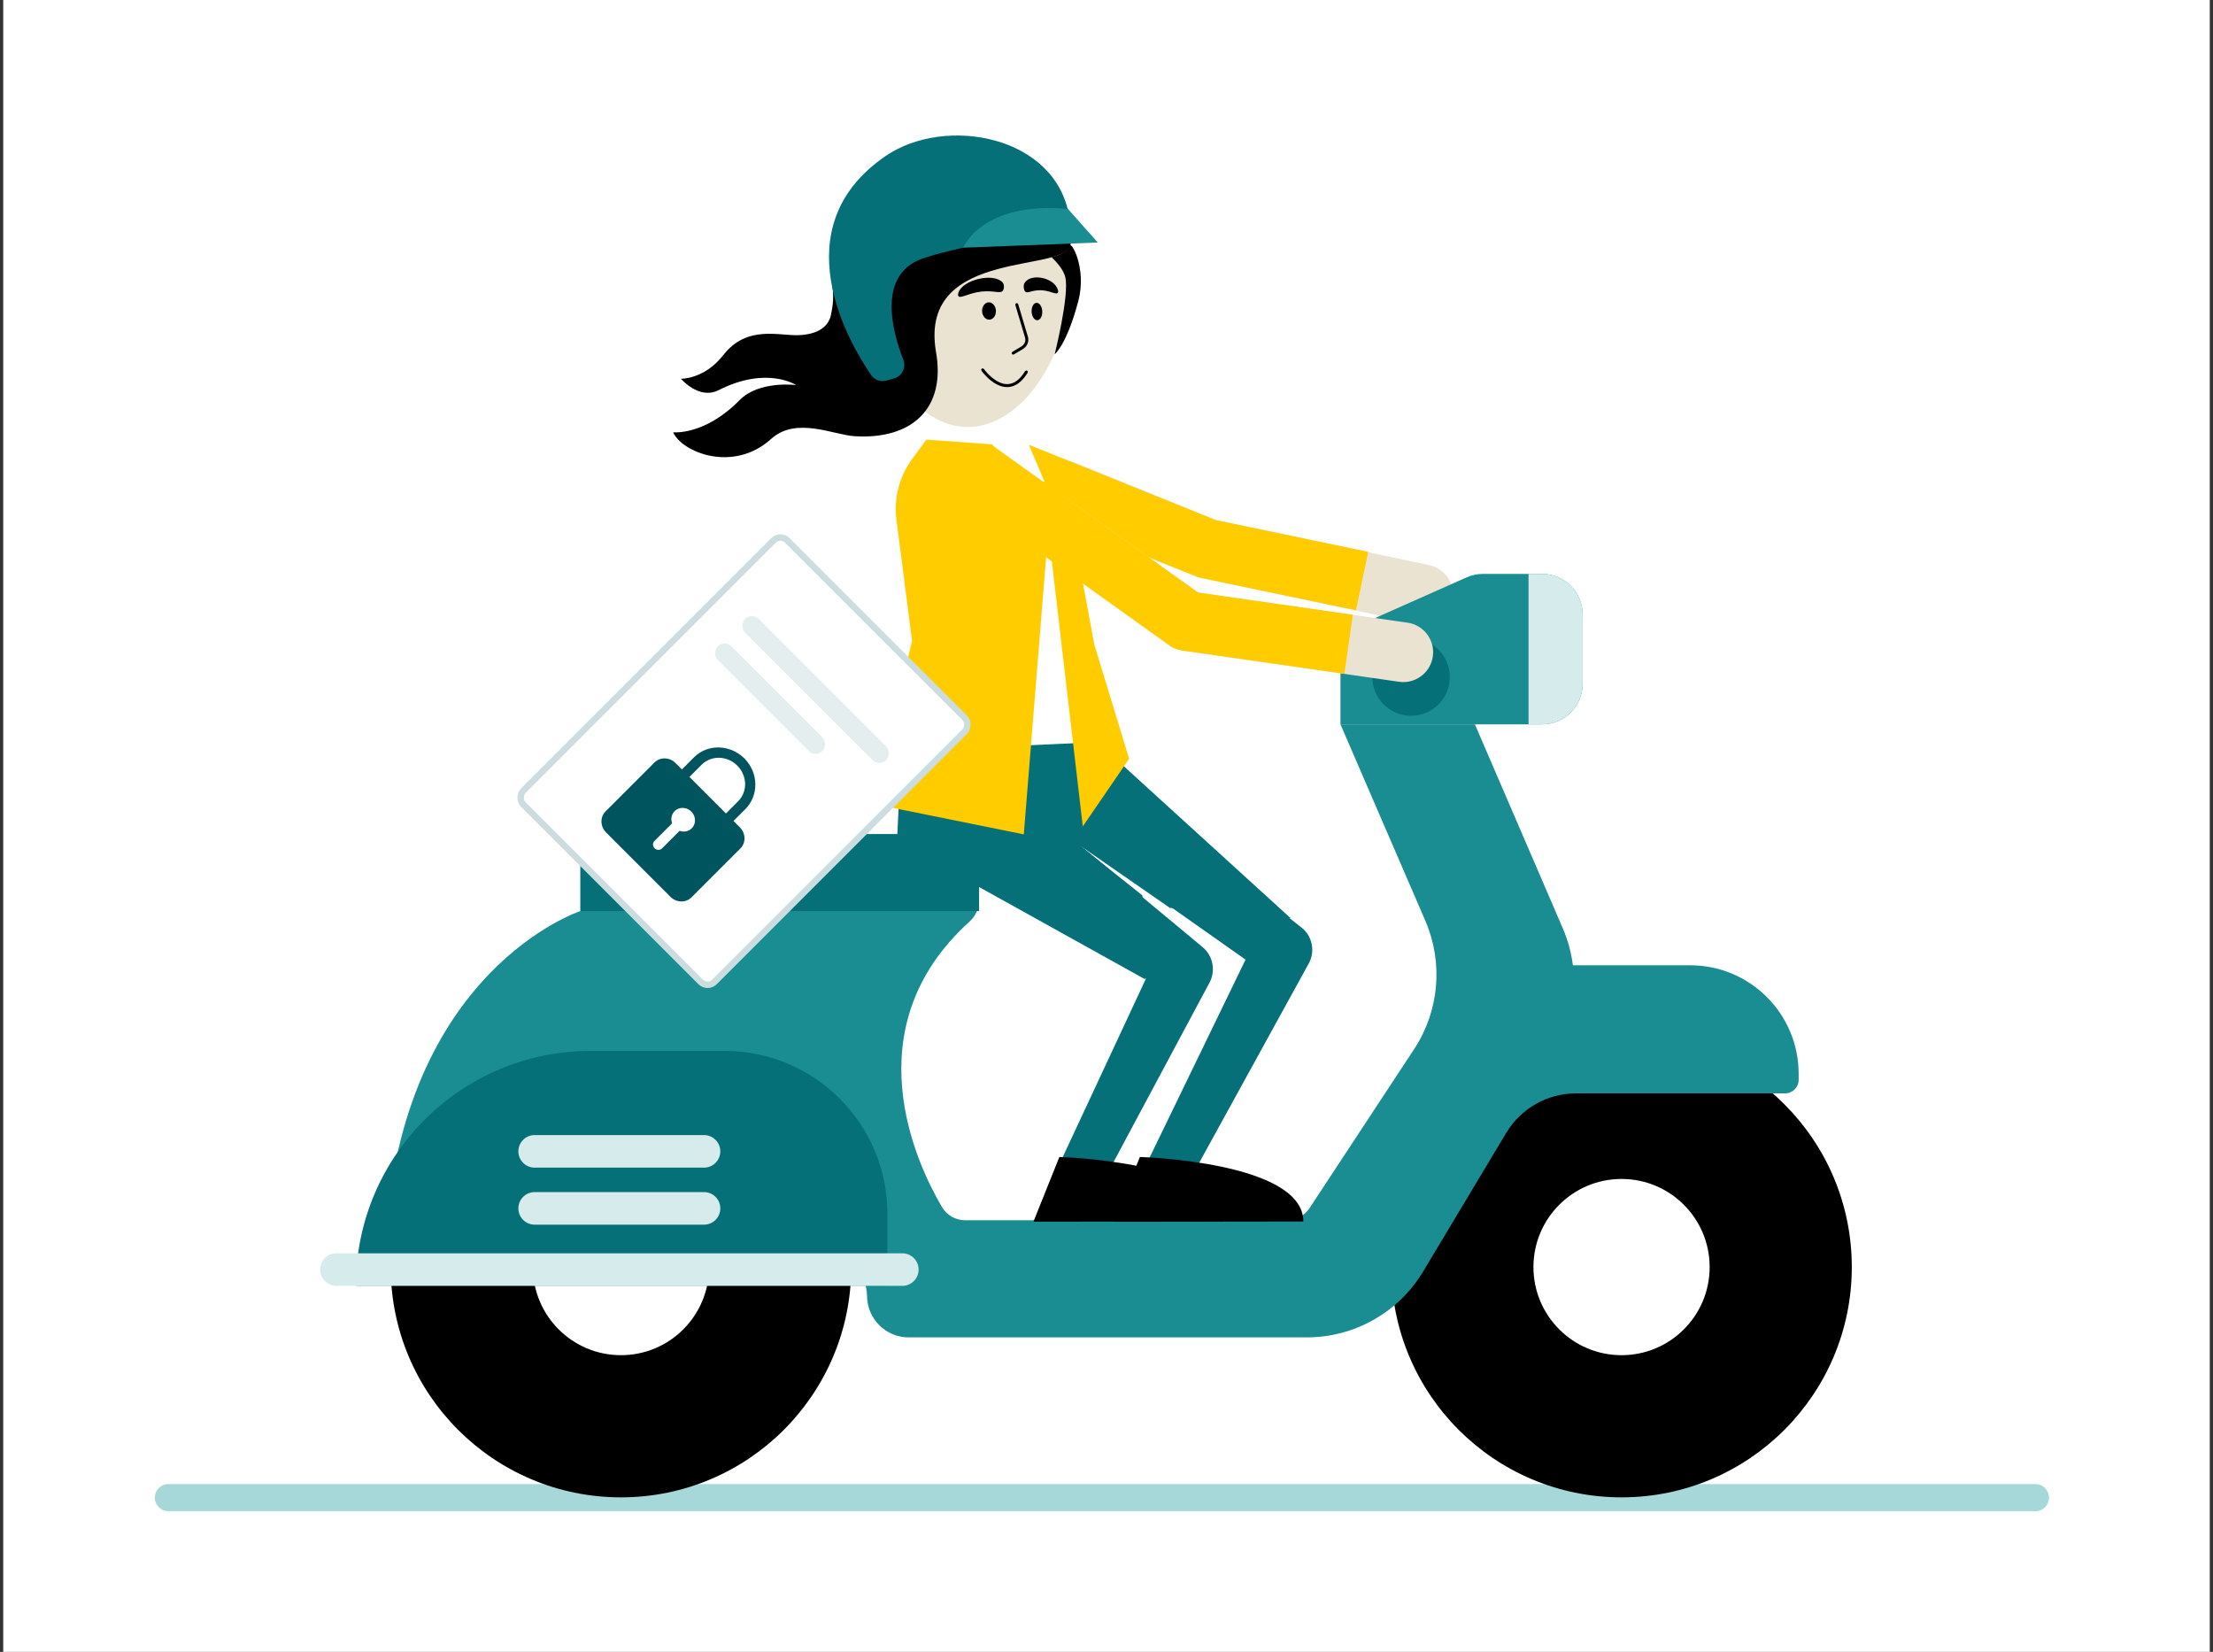
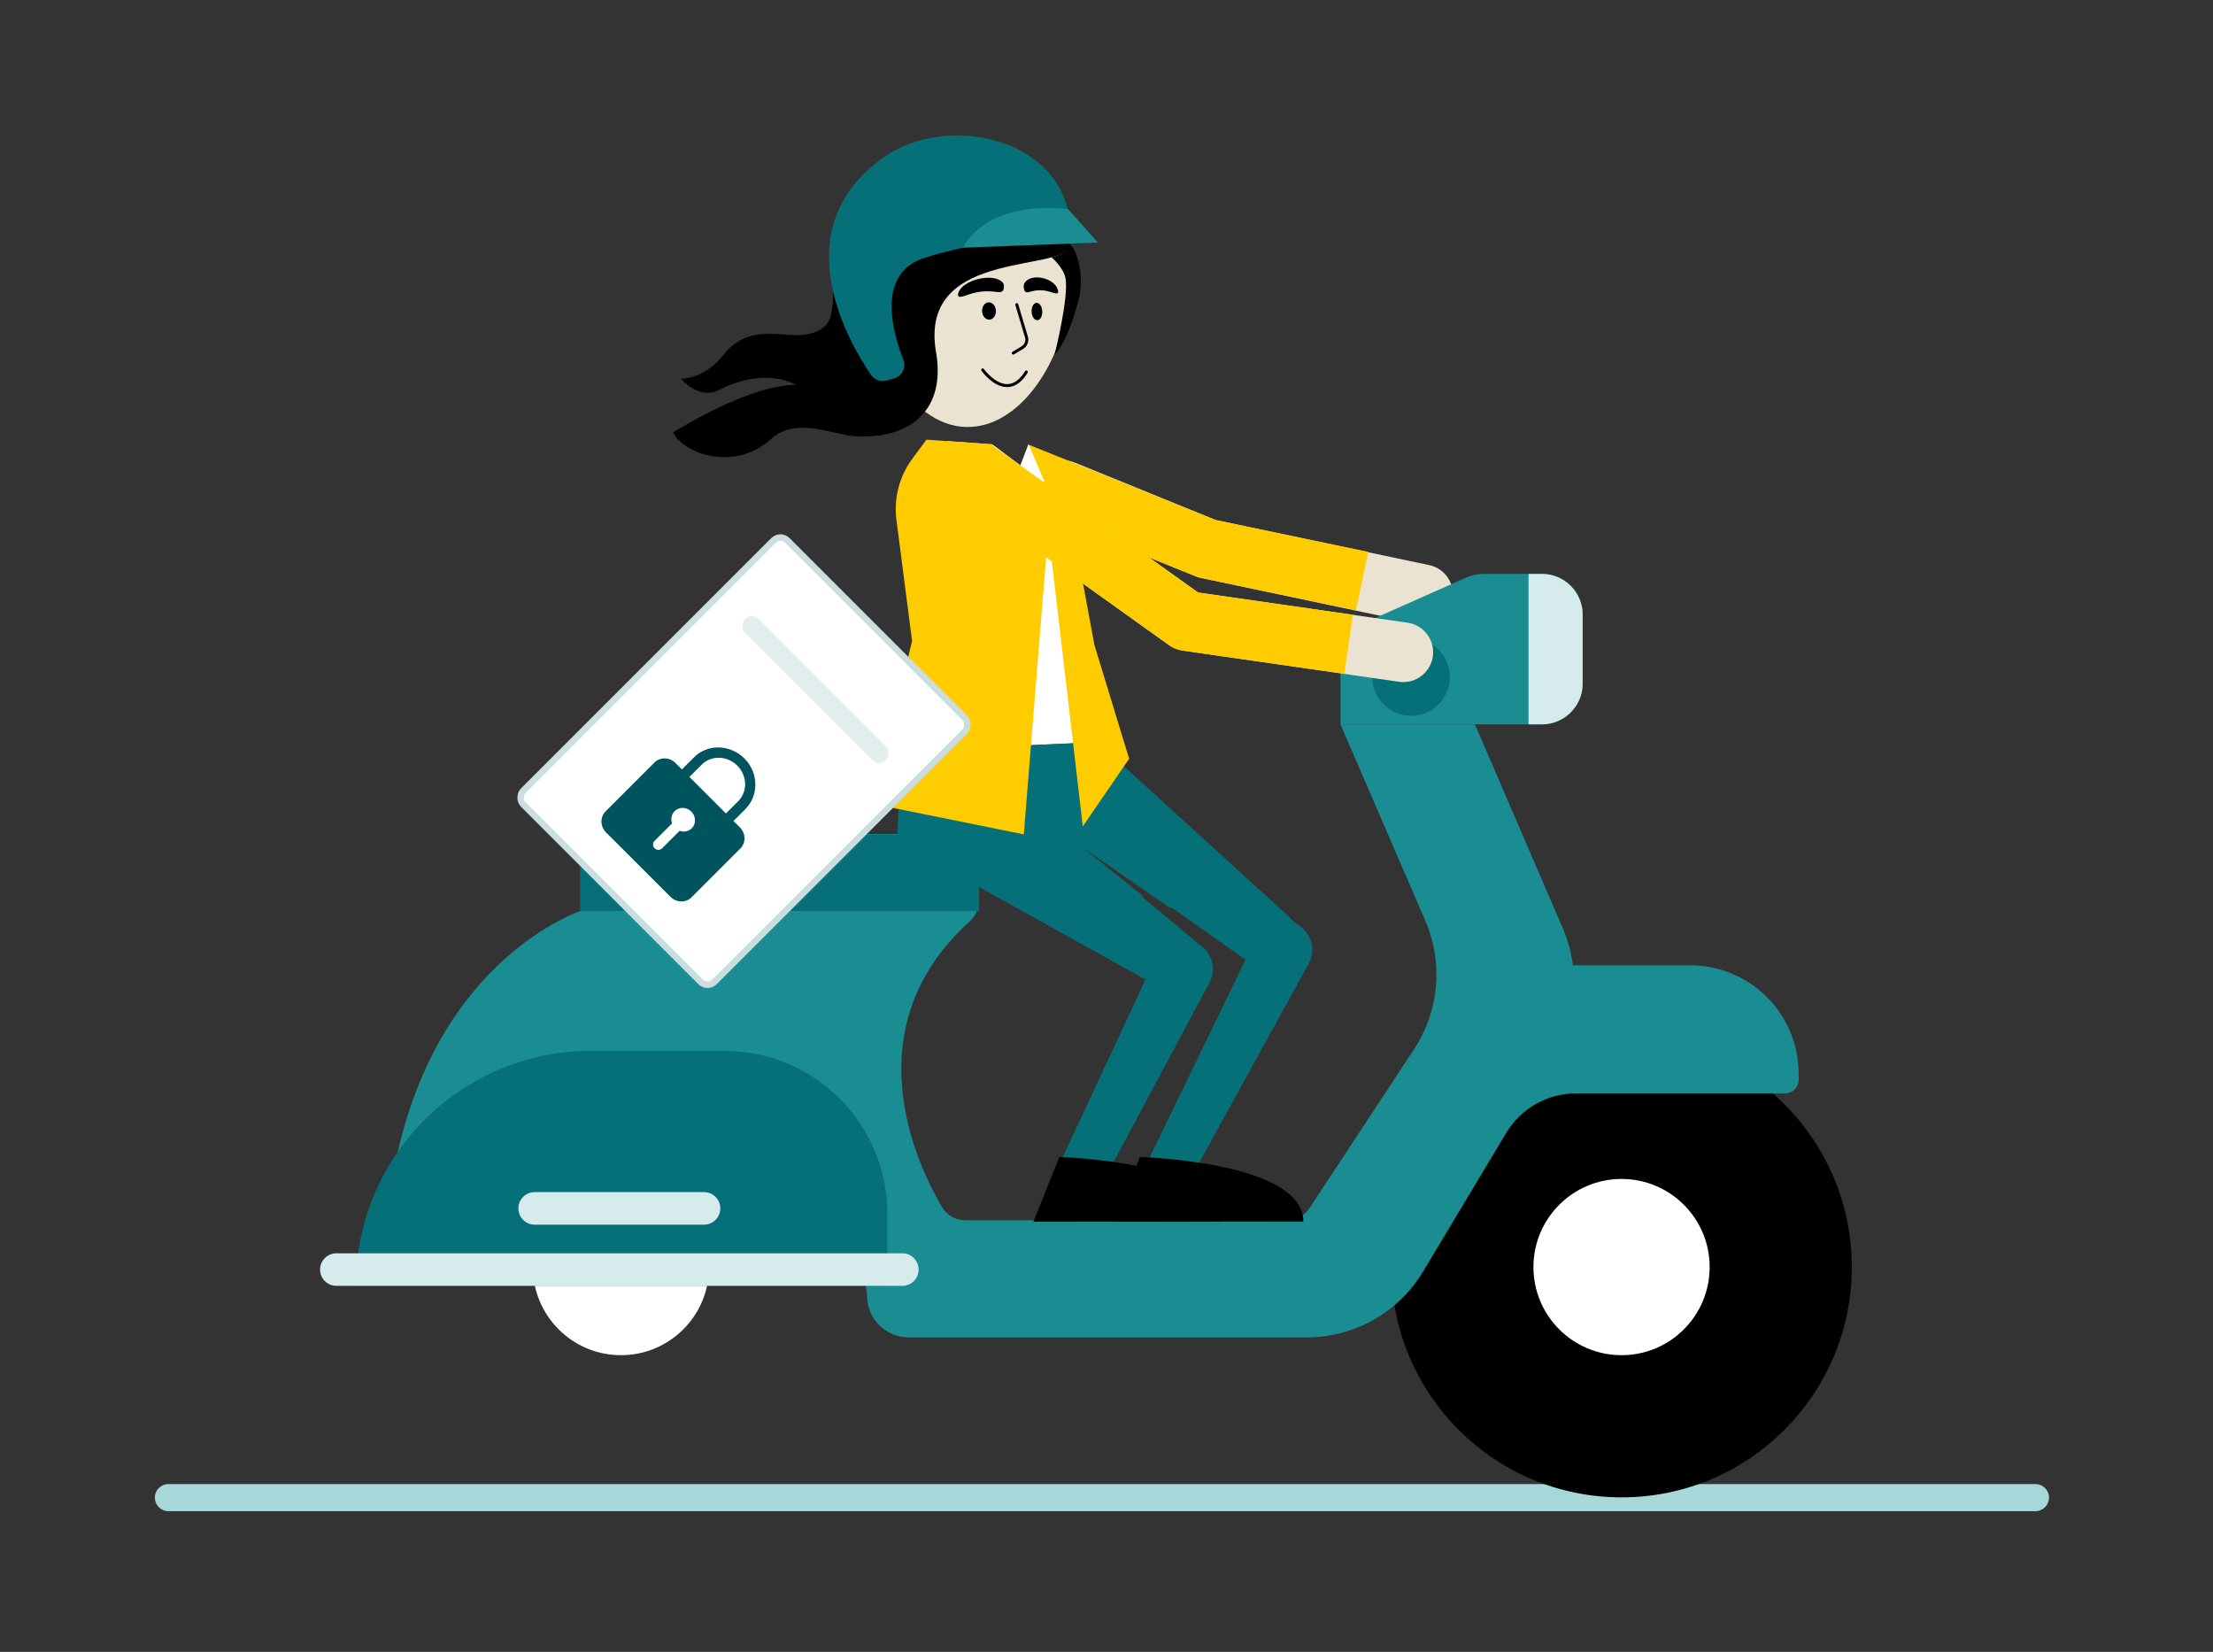
<svg xmlns="http://www.w3.org/2000/svg" width="343" height="256" viewBox="0 0 343 256" fill="none">
  <rect x="0" y="0" width="343" height="256" fill="#333333" stroke="none" />
  <g clip-path="url(#clip0_1546_5900)">
-     <rect width="342" height="256" transform="translate(0.5)" fill="white" />
    <g clip-path="url(#clip1_1546_5900)">
      <path d="M315.478 234.193H26.102C24.941 234.193 24 233.252 24 232.091C24 230.93 24.941 229.989 26.102 229.989H315.478C316.639 229.989 317.58 230.93 317.58 232.091C317.58 233.252 316.639 234.193 315.478 234.193Z" fill="#A6D8D9" />
      <path d="M220.569 96.725C220.252 96.725 219.931 96.693 219.609 96.625L186.115 89.556C185.844 89.499 185.579 89.418 185.324 89.314L163.104 80.254C160.739 79.291 159.604 76.592 160.568 74.227C161.532 71.862 164.231 70.727 166.596 71.691L188.431 80.593L221.519 87.576C224.018 88.103 225.616 90.556 225.089 93.055C224.629 95.232 222.708 96.725 220.569 96.725Z" fill="#EBE3D1" />
      <path d="M210.171 94.576L186.125 89.559C185.857 89.503 185.595 89.423 185.341 89.321L156.011 77.504L159.467 68.926L188.416 80.589L212.061 85.522L210.171 94.576Z" fill="#FFCC00" />
-       <path d="M96.247 232.049C115.956 232.049 131.934 216.072 131.934 196.362C131.934 176.652 115.956 160.674 96.247 160.674C76.537 160.674 60.559 176.652 60.559 196.362C60.559 216.072 76.537 232.049 96.247 232.049Z" fill="black" />
      <path d="M96.247 210.017C103.789 210.017 109.902 203.904 109.902 196.362C109.902 188.82 103.789 182.706 96.247 182.706C88.705 182.706 82.591 188.82 82.591 196.362C82.591 203.904 88.705 210.017 96.247 210.017Z" fill="white" />
      <path d="M251.328 232.049C271.038 232.049 287.016 216.072 287.016 196.362C287.016 176.652 271.038 160.674 251.328 160.674C231.619 160.674 215.641 176.652 215.641 196.362C215.641 216.072 231.619 232.049 251.328 232.049Z" fill="black" />
      <path d="M251.328 210.017C258.87 210.017 264.984 203.904 264.984 196.362C264.984 188.82 258.87 182.706 251.328 182.706C243.787 182.706 237.673 188.82 237.673 196.362C237.673 203.904 243.787 210.017 251.328 210.017Z" fill="white" />
      <path d="M261.963 149.593H243.786C243.542 147.657 243.033 145.742 242.243 143.907L228.602 112.255H207.762L220.917 142.695C223.726 149.196 223.074 156.673 219.181 162.588L202.975 187.215C202.198 188.396 200.878 189.108 199.464 189.108L149.608 189.108C148.122 189.108 146.745 188.327 145.991 187.047C142.108 180.451 132.009 159.319 150.299 142.794C151.193 141.986 151.719 140.849 151.719 139.645V133.443C151.719 131.121 149.836 129.239 147.515 129.239H94.17C91.848 129.239 89.966 131.121 89.966 133.443V141.186C89.966 141.186 62.144 150.248 59.714 192.651V194.346H127.931C131.526 194.346 134.343 197.288 134.387 200.883C134.431 204.411 137.304 207.258 140.843 207.258H202.551C209.937 207.258 216.781 203.381 220.579 197.046L233.452 175.571C235.731 171.77 239.837 169.444 244.269 169.444H276.676C277.837 169.444 278.778 168.502 278.778 167.342V166.408C278.778 157.121 271.25 149.593 261.963 149.593Z" fill="#1A8D93" />
      <path d="M207.762 112.255V102.265C207.762 99.773 209.23 97.515 211.507 96.503L227.303 89.484C228.109 89.126 228.981 88.94 229.863 88.94H238.995C242.478 88.94 245.301 91.764 245.301 95.246V105.95C245.301 109.432 242.478 112.255 238.995 112.255H207.762Z" fill="#1A8D93" />
      <path d="M245.301 105.95V95.246C245.301 91.764 242.478 88.94 238.995 88.94H236.913V112.255H238.995C242.478 112.255 245.301 109.432 245.301 105.95Z" fill="#D6EBEB" />
      <path d="M218.707 110.926C222.025 110.926 224.716 108.236 224.716 104.917C224.716 101.599 222.025 98.908 218.707 98.908C215.388 98.908 212.698 101.599 212.698 104.917C212.698 108.236 215.388 110.926 218.707 110.926Z" fill="#067079" />
      <path d="M94.17 129.305H147.548C149.869 129.305 151.752 131.189 151.752 133.509V141.186H89.966V133.509C89.966 131.189 91.85 129.305 94.17 129.305Z" fill="#067079" />
      <path d="M91.548 162.863H112.317C126.238 162.863 137.54 174.165 137.54 188.086V199.249H55.162C55.162 179.167 71.466 162.863 91.548 162.863Z" fill="#067079" />
      <path d="M139.855 199.272H52.132C50.739 199.272 49.609 198.143 49.609 196.75C49.609 195.357 50.739 194.227 52.132 194.227H139.855C141.249 194.227 142.378 195.357 142.378 196.75C142.378 198.143 141.249 199.272 139.855 199.272Z" fill="#D6EBEB" />
-       <path d="M109.121 180.951H82.866C81.473 180.951 80.344 179.821 80.344 178.428C80.344 177.035 81.473 175.906 82.866 175.906H109.121C110.514 175.906 111.643 177.035 111.643 178.428C111.643 179.821 110.514 180.951 109.121 180.951Z" fill="#D6EBEB" />
      <path d="M109.121 189.789H82.866C81.473 189.789 80.344 188.659 80.344 187.266C80.344 185.873 81.473 184.744 82.866 184.744H109.121C110.514 184.744 111.643 185.873 111.643 187.266C111.643 188.659 110.514 189.789 109.121 189.789Z" fill="#D6EBEB" />
      <path d="M146.745 68.36L153.797 68.862L158.156 72.118L159.414 68.81L164.85 81.632L169.014 115.059L148.878 115.98L149.303 94.411L146.745 68.36Z" fill="white" />
      <path d="M151.125 24.825C142.505 24.514 135.451 32.684 135.064 43.424C134.687 53.898 140.84 65.849 149.638 66.166C158.435 66.482 165.431 55.005 165.808 44.53C166.194 33.79 159.745 25.135 151.125 24.825Z" fill="#EBE3D1" />
-       <path d="M128.836 48.593C129 47.549 129.44 46.15 128.787 42.885C150.364 28.754 165.633 33.37 165.939 37.588C166.301 42.594 142.429 37.95 145.041 54.349C146.71 63.347 141.287 68.163 132.434 67.598C129.149 67.389 123.389 64.522 119.526 68.018C113.655 73.33 105.698 70.103 104.335 66.993C104.335 66.993 109.193 67.54 114.633 62.007C117.664 58.924 123.394 59.677 123.394 59.677C123.394 59.677 118.868 56.663 111.371 60.469C108.342 62.007 105.547 58.698 105.547 58.698C105.547 58.698 109.166 58.8 112.117 55.017C115.752 50.357 120.658 52.05 123.766 51.941C126.772 51.837 128.52 50.602 128.836 48.593Z" fill="black" />
+       <path d="M128.836 48.593C129 47.549 129.44 46.15 128.787 42.885C150.364 28.754 165.633 33.37 165.939 37.588C166.301 42.594 142.429 37.95 145.041 54.349C146.71 63.347 141.287 68.163 132.434 67.598C129.149 67.389 123.389 64.522 119.526 68.018C113.655 73.33 105.698 70.103 104.335 66.993C117.664 58.924 123.394 59.677 123.394 59.677C123.394 59.677 118.868 56.663 111.371 60.469C108.342 62.007 105.547 58.698 105.547 58.698C105.547 58.698 109.166 58.8 112.117 55.017C115.752 50.357 120.658 52.05 123.766 51.941C126.772 51.837 128.52 50.602 128.836 48.593Z" fill="black" />
      <path d="M157.035 54.828C156.999 54.828 156.964 54.809 156.945 54.776C156.915 54.726 156.931 54.662 156.981 54.632L158.37 53.805C158.911 53.483 159.168 52.852 158.994 52.271L157.49 47.23C157.473 47.175 157.505 47.116 157.56 47.1C157.615 47.081 157.674 47.115 157.691 47.17L159.196 52.211C159.397 52.885 159.101 53.615 158.478 53.986L157.089 54.813C157.072 54.822 157.053 54.828 157.035 54.828Z" fill="black" stroke="black" stroke-width="0.25" />
      <path d="M154.359 48.139C154.398 48.881 153.949 49.507 153.357 49.537C152.766 49.567 152.256 48.991 152.218 48.249C152.18 47.508 152.628 46.882 153.22 46.852C153.811 46.821 154.321 47.398 154.359 48.139Z" fill="black" />
      <path d="M161.543 48.238C161.582 48.982 161.243 49.604 160.788 49.627C160.333 49.65 159.933 49.066 159.895 48.322C159.856 47.578 160.194 46.957 160.65 46.933C161.105 46.91 161.505 47.494 161.543 48.238Z" fill="black" />
      <path d="M158.776 43.897C158.589 44.23 158.657 44.824 158.838 45.109C159.163 45.619 159.816 44.947 161.302 44.976C162.763 45.004 163.842 45.82 163.994 45.303C164.042 45.139 163.97 44.932 163.931 44.821C163.272 42.97 159.685 42.281 158.776 43.897Z" fill="black" />
      <path d="M155.386 43.764C155.679 44.085 155.66 44.706 155.451 45.023C155.075 45.589 154.114 44.975 152.115 45.187C150.149 45.395 148.795 46.37 148.527 45.855C148.442 45.692 148.513 45.469 148.553 45.349C149.214 43.358 153.963 42.207 155.386 43.764Z" fill="black" />
      <path d="M139.702 116.399L139.026 130.393L177.5 151.775L177.065 138.762L167.293 130.974L181.322 140.697L200.042 142.293L170.082 115.01L139.702 116.399Z" fill="#067079" />
      <path d="M173.07 121.268L201.525 143.585L201.708 143.729C203.43 145.079 203.872 147.456 202.849 149.312L184.266 183.107L177.957 179.845L194.784 145.143L196.107 150.87L166.547 130.038L173.07 121.268Z" fill="#067079" />
      <path d="M158.381 123.496L186.206 146.621L186.388 146.772C188.039 148.144 188.441 150.462 187.465 152.284L169.446 185.967L163.094 182.79L179.241 148.17L180.5 153.832L151.598 132.067L158.381 123.496Z" fill="#067079" />
      <path d="M202.009 189.298C202.009 179.997 176.673 179.303 176.673 179.303L172.654 189.33L202.009 189.298Z" fill="black" />
      <path d="M189.529 189.298C189.529 179.997 164.193 179.303 164.193 179.303L160.174 189.33L189.529 189.298Z" fill="black" />
      <path d="M217.507 105.703C217.288 105.703 217.065 105.688 216.842 105.656L183.258 100.818C182.525 100.713 181.829 100.433 181.227 100.003L156.922 82.623C154.845 81.137 154.365 78.249 155.85 76.171C157.336 74.094 160.224 73.614 162.302 75.1L185.691 91.825L218.161 96.502C220.688 96.866 222.442 99.21 222.078 101.738C221.746 104.042 219.769 105.703 217.507 105.703Z" fill="#EBE3D1" />
      <path d="M208.367 104.422L183.26 100.819C182.527 100.713 181.83 100.433 181.227 100.003L148.35 76.493L153.729 68.97L185.69 91.824L209.681 95.267L208.367 104.422Z" fill="#FFCC00" />
      <path d="M165.729 33.597C163.697 20.971 146.512 17.855 137.285 24.164C121.038 35.272 131.637 53.197 135.006 58.104C135.535 58.874 136.491 59.225 137.391 58.975L138.562 58.65C139.808 58.304 140.483 56.959 140.011 55.755C138.313 51.424 135.697 42.083 143.597 39.873C145.121 39.366 146.464 39.039 149.281 38.386C160.141 35.193 165.729 33.597 165.729 33.597Z" fill="#067079" />
      <path d="M149.281 38.386C149.281 38.386 152.232 31.13 165.535 32.388L170.155 37.588L149.281 38.386Z" fill="#1A8D93" />
      <path d="M156.099 59.865C154.004 59.865 152.289 57.477 152.216 57.374C152.183 57.327 152.194 57.261 152.241 57.227C152.288 57.194 152.354 57.205 152.388 57.252C152.405 57.277 154.156 59.716 156.182 59.654C157.224 59.619 158.17 58.924 158.991 57.588C159.021 57.538 159.086 57.523 159.136 57.553C159.185 57.584 159.2 57.649 159.17 57.698C158.309 59.099 157.306 59.827 156.188 59.863C156.158 59.865 156.128 59.865 156.099 59.865Z" fill="black" stroke="black" stroke-width="0.25" />
      <path d="M153.797 68.862L162.359 83.664L158.682 129.305L135.243 124.562L141.365 99.337L138.942 80.562C138.51 77.213 139.388 73.827 141.394 71.111L143.59 68.136L153.797 68.862Z" fill="#FFCC00" />
      <path d="M167.825 128.071L175.009 117.584L169.615 99.918L165.032 75.102L161.585 74.63L167.825 128.071Z" fill="#FFCC00" />
      <path d="M163.468 54.9C163.468 54.9 165.785 45.708 165.111 42.948C164.726 41.375 162.979 39.872 162.979 39.872C162.979 39.872 165.181 39.348 165.666 38.396C165.716 38.296 165.789 38.23 165.797 38.156C165.902 37.107 168.495 41.462 167.138 46.617C165.332 53.479 163.468 54.9 163.468 54.9Z" fill="black" />
      <rect x="120.958" y="82.681" width="41.908" height="57.874" rx="1.5" transform="rotate(45 120.958 82.681)" fill="white" stroke="#CCDDDF" />
      <rect x="116.534" y="94.868" width="30.934" height="2.994" rx="1.497" transform="rotate(45 116.534 94.868)" fill="#E5EEEF" />
-       <rect x="112.3" y="99.101" width="22.951" height="2.994" rx="1.497" transform="rotate(45 112.3 99.101)" fill="#E5EEEF" />
      <path d="M114.682 128.231L113.682 127.231L115.528 125.384C117.612 123.3 117.596 119.819 115.435 117.595C114.912 117.061 114.293 116.63 113.614 116.328C112.936 116.026 112.211 115.859 111.481 115.835C110.752 115.812 110.032 115.933 109.364 116.191C108.696 116.45 108.093 116.841 107.588 117.342L105.69 119.24L104.692 118.241C104.25 117.802 103.66 117.546 103.051 117.53C102.443 117.515 101.865 117.741 101.445 118.159L93.851 125.752C93.433 126.173 93.207 126.75 93.223 127.359C93.239 127.967 93.494 128.557 93.934 129L103.924 138.99C104.366 139.429 104.956 139.685 105.564 139.7C106.173 139.716 106.75 139.49 107.171 139.072L114.764 131.478C115.182 131.058 115.408 130.48 115.393 129.872C115.377 129.264 115.122 128.674 114.682 128.231ZM105.334 128.756L102.614 131.476C102.471 131.621 102.276 131.703 102.067 131.706C101.858 131.709 101.652 131.632 101.491 131.492C101.408 131.416 101.341 131.326 101.294 131.226C101.246 131.125 101.219 131.017 101.213 130.908C101.208 130.799 101.225 130.692 101.263 130.592C101.301 130.491 101.359 130.401 101.434 130.326L104.17 127.59C104.025 127.194 104.016 126.768 104.145 126.381C104.273 125.994 104.531 125.668 104.877 125.458C105.223 125.247 105.636 125.164 106.049 125.221C106.462 125.278 106.851 125.473 107.151 125.774C107.452 126.074 107.647 126.463 107.704 126.876C107.761 127.289 107.678 127.702 107.467 128.048C107.257 128.394 106.931 128.652 106.544 128.78C106.157 128.909 105.731 128.9 105.336 128.755L105.334 128.756ZM112.518 126.067L106.856 120.405L108.754 118.507C109.467 117.793 110.449 117.408 111.484 117.434C112.519 117.46 113.523 117.897 114.273 118.647C115.024 119.398 115.46 120.401 115.487 121.436C115.513 122.471 115.127 123.454 114.414 124.167L112.518 126.067Z" fill="#00545E" />
    </g>
  </g>
  <defs>
    <clipPath id="clip0_1546_5900">
      <rect width="342" height="256" fill="white" transform="translate(0.5)" />
    </clipPath>
    <clipPath id="clip1_1546_5900">
      <rect width="293.58" height="213.193" fill="white" transform="translate(24 21)" />
    </clipPath>
  </defs>
</svg>